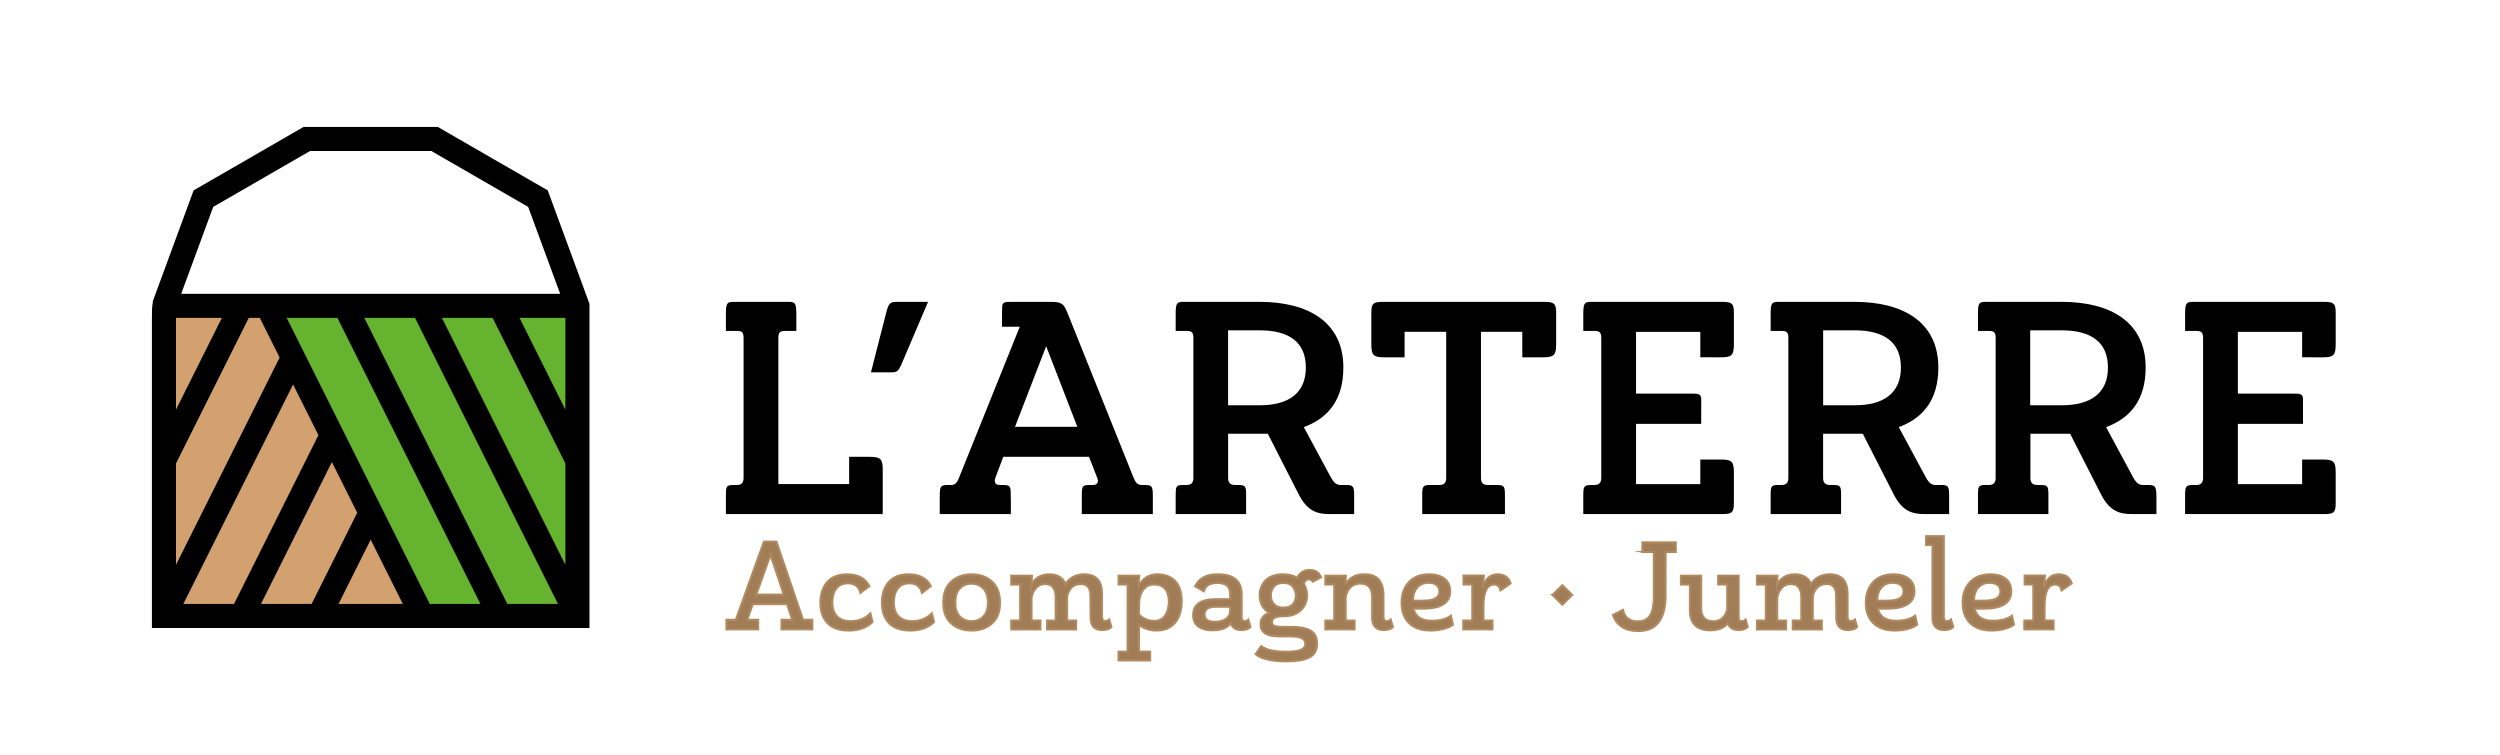
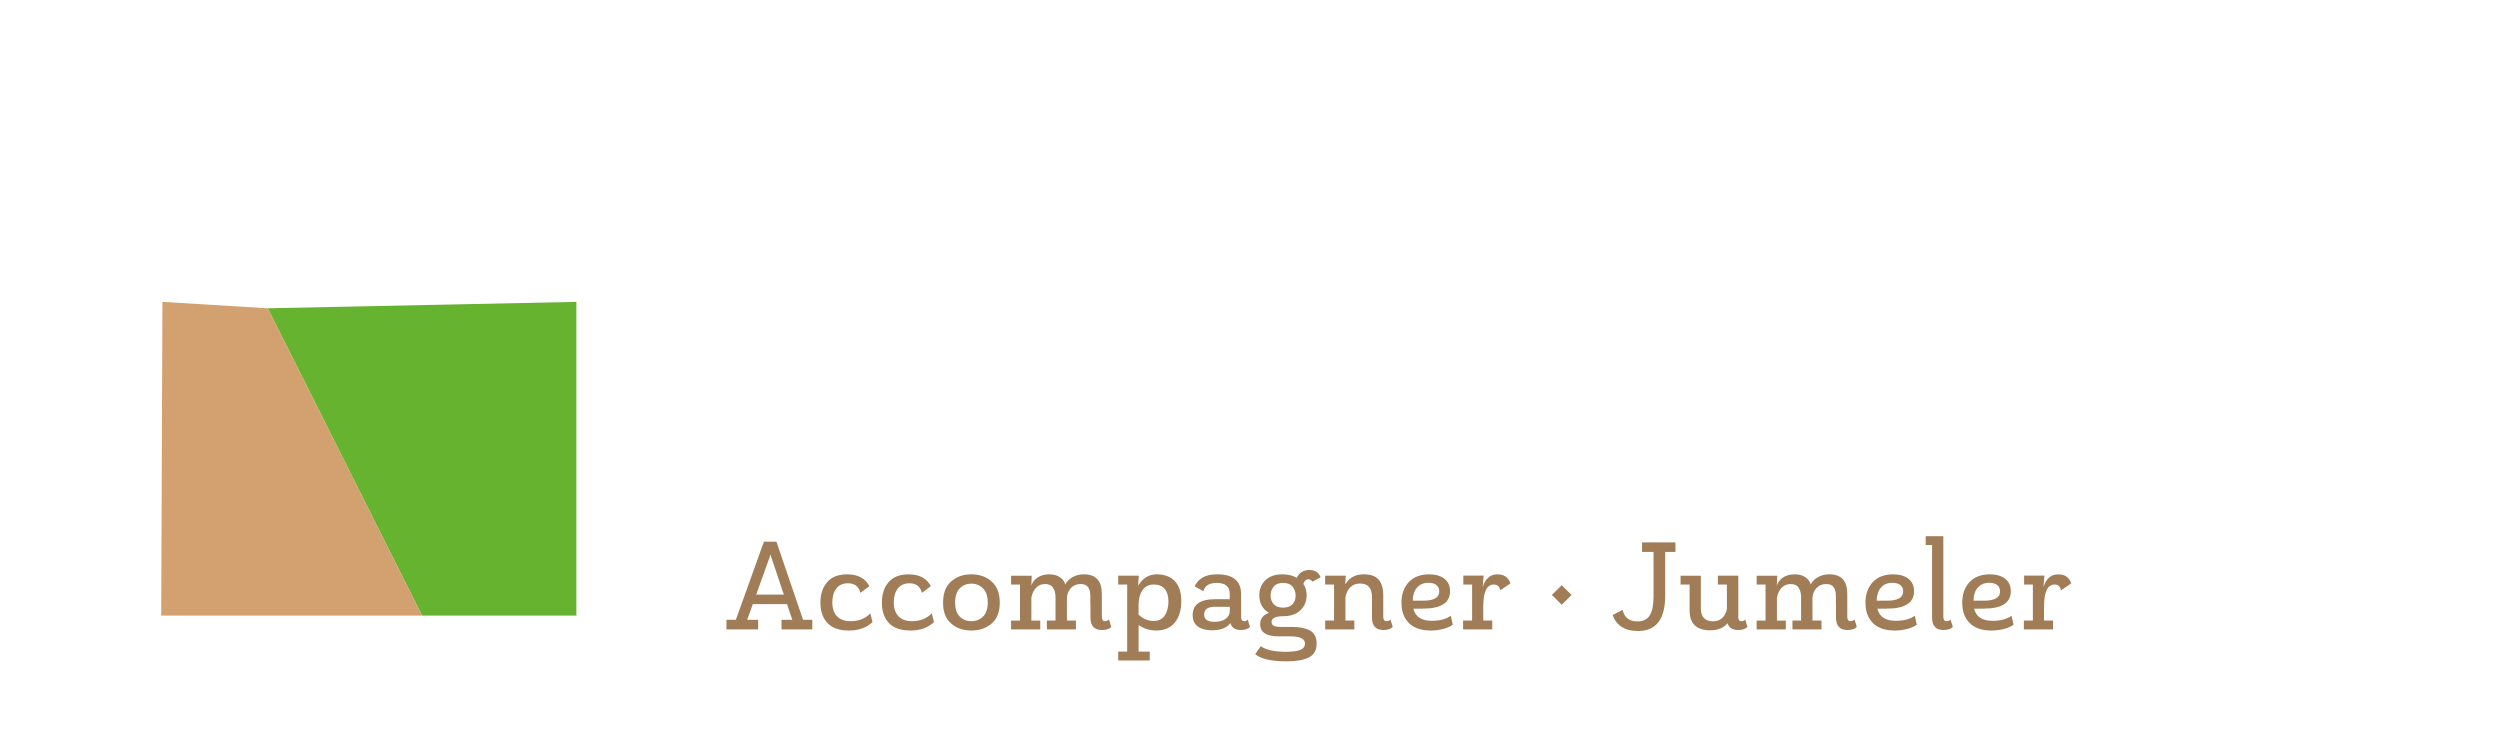
<svg xmlns="http://www.w3.org/2000/svg" xmlns:xlink="http://www.w3.org/1999/xlink" xml:space="preserve" height="90px" width="298px" version="1.1" y="0px" x="0px" viewBox="0.249 4.25 298 90" enable-background="new 0.249 4.25 298 90">
  <defs>
    <rect id="SVGID_1_" y=".25" x=".249" height="116.67" width="297.87" />
  </defs>
  <clipPath id="SVGID_2_">
    <use overflow="visible" xlink:href="#SVGID_1_" />
  </clipPath>
-   <path d="m136.74 62.061h-0.287c-0.571 0-0.785-0.143-1.107-0.929l-7.895-19.686c-0.394-0.93-0.644-1.214-1.858-1.214h-4.681c-0.893 0-1.213 0-1.213 0.678 0 0.02-0.018 2.287-0.018 2.287h2.125l-7.217 17.936c-0.286 0.75-0.535 0.929-1 0.929h-0.394c-0.857 0-0.929 0.179-0.929 1.429v2.037h8.477v-1.732h-0.01v-0.447c0-1.107-0.035-1.286-0.893-1.286h-0.393c-0.537 0-0.75-0.286-0.537-0.893l0.93-2.465h10.218l0.965 2.465c0.249 0.606 0 0.893-0.535 0.893h-0.394c-0.857 0-0.894 0.179-0.894 1.286v2.18h8.466v-2.037c0-1.253-0.07-1.431-0.93-1.431m-15.5-6.932l3.716-9.609 3.715 9.609h-7.44zm39.5 6.932h-0.679c-0.465 0-0.784-0.214-1.179-0.929l-3.215-5.966c2.894-1.072 4.715-3.252 4.715-7.11 0-5.395-4.18-7.824-9.968-7.824h-9.126c-0.786 0-0.895 0.179-0.895 1.536v1.93h1.286c0.607 0 0.786 0.144 0.822 0.713v16.899c-0.036 0.465-0.215 0.751-0.822 0.751h-0.392c-0.857 0-0.895 0.179-0.895 1.286v2.18h8.397v-2.18c0-1.107-0.037-1.286-0.931-1.286h-0.393c-0.643 0-0.821-0.356-0.821-0.857v-5.251h4.731l3.645 7.145c1.037 2.072 2.215 2.43 3.716 2.43h2.931v-2.18c0-1.109-0.11-1.287-0.93-1.287m-10.33-9.503h-3.768v-8.932h3.768c3.43 0 5.502 1.358 5.502 4.43 0 3.073-2.07 4.502-5.5 4.502m81.25 9.503h-0.679c-0.464 0-0.786-0.214-1.178-0.929l-3.217-5.966c2.895-1.072 4.716-3.252 4.716-7.11 0-5.395-4.179-7.824-9.968-7.824h-9.125c-0.787 0-0.895 0.179-0.895 1.536v1.93h1.286c0.607 0 0.786 0.144 0.823 0.713v16.899c-0.037 0.465-0.216 0.751-0.823 0.751h-0.392c-0.859 0-0.895 0.179-0.895 1.286v2.18h8.396v-2.18c0-1.107-0.035-1.286-0.928-1.286h-0.394c-0.643 0-0.821-0.356-0.821-0.857v-5.251h4.731l3.645 7.145c1.036 2.072 2.215 2.43 3.717 2.43h2.928v-2.18c0-1.109-0.1-1.287-0.93-1.287m-10.32-9.503h-3.767v-8.932h3.767c3.431 0 5.504 1.358 5.504 4.43 0 3.073-2.07 4.502-5.5 4.502m35.03 9.503h-0.679c-0.463 0-0.786-0.214-1.18-0.929l-3.215-5.966c2.894-1.072 4.717-3.252 4.717-7.11 0-5.395-4.181-7.824-9.968-7.824h-9.128c-0.786 0-0.893 0.179-0.893 1.536v1.93h1.286c0.607 0 0.786 0.144 0.821 0.713v16.899c-0.035 0.465-0.214 0.751-0.821 0.751h-0.394c-0.857 0-0.893 0.179-0.893 1.286v2.18h8.396v-2.18c0-1.107-0.035-1.286-0.929-1.286h-0.393c-0.645 0-0.822-0.356-0.822-0.857v-5.251h4.732l3.645 7.145c1.035 2.072 2.215 2.43 3.715 2.43h2.93v-2.18c-0.03-1.109-0.14-1.287-0.96-1.287m-10.32-9.503h-3.769v-8.932h3.769c3.429 0 5.501 1.358 5.501 4.43 0 3.073-2.07 4.502-5.5 4.502m-61.67-12.326h-19.279c-1.144 0-1.356 0.213-1.356 1.322v3.716c0 1.32 0.249 1.571 1.534 1.571h2.431v-3.037h4.959v17.364c0 0.536-0.143 0.893-0.821 0.893h-1.107c-0.858 0-0.93 0.179-0.93 1.286v2.18h9.861v-2.18c0-1.107-0.07-1.286-0.928-1.286h-1.107c-0.68 0-0.823-0.356-0.823-0.893v-17.364h4.926v3.037h2.464c1.323 0 1.572-0.25 1.572-1.571v-3.716c0.01-1.109-0.24-1.322-1.38-1.322m21.21 0h-15.665c-0.822 0-0.93 0.179-0.93 1.536v1.93h1.322c0.644 0 0.822 0.178 0.822 0.894v16.577c0 0.536-0.179 0.893-0.822 0.893h-0.393c-0.857 0-0.93 0.179-0.93 1.286v2.18h16.595c1.143 0 1.357-0.214 1.357-1.321v-3.645c0-1.286-0.25-1.537-1.536-1.537h-2.466v2.931h-7.662v-7.182h7.765s0.008-2.843 0.008-2.894c0-0.679-0.285-0.715-1.214-0.715h-6.559v-7.36h7.662v3.032l2.466 0.004c1.286 0 1.536-0.25 1.536-1.571v-3.716c0-1.109-0.22-1.322-1.36-1.322m71.56 6.609c1.286 0 1.535-0.25 1.535-1.571v-3.716c0-1.109-0.214-1.322-1.356-1.322h-15.665c-0.822 0-0.93 0.179-0.93 1.536v1.93h1.323c0.643 0 0.821 0.178 0.821 0.894v16.577c0 0.536-0.179 0.893-0.821 0.893h-0.394c-0.857 0-0.93 0.179-0.93 1.286v2.18h16.595c1.143 0 1.356-0.214 1.356-1.321v-3.645c0-1.286-0.249-1.537-1.535-1.537h-2.466v2.931h-7.662v-7.182h7.765v-2.74c0.004-0.052 0.008-0.103 0.008-0.153 0-0.679-0.286-0.715-1.214-0.715h-6.559v-7.36h7.662v3.032l2.47 0.003zm-173.23 11.862h-2.43v3.251h-8.439v-17.363c0-0.715 0.142-0.894 0.821-0.894h1.322v-1.93c0-1.357-0.108-1.536-0.929-1.536h-6.574c-0.785 0-0.893 0.179-0.893 1.536v1.93h1.286c0.679 0 0.822 0.178 0.822 0.894v16.577c0 0.535-0.144 0.893-0.822 0.893h-0.393c-0.856 0-0.893 0.179-0.893 1.286v2.18h18.694v-5.252c0.01-1.322-0.25-1.572-1.57-1.572m2.05-17.435l-1.476 5.768-0.406 1.592h2.525c0.537 0 0.75-0.179 1.036-0.786l2.611-6.126 0.632-1.484h-3.743c-0.63 0-0.95 0.107-1.17 1.036" clip-path="url(#SVGID_2_)" />
  <polygon fill="#65B32E" points="32.158 40.997 50.556 77.627 68.953 77.627 68.953 40.232" clip-path="url(#SVGID_2_)" />
  <polygon fill="#D3A170" points="32.158 40.997 50.556 77.627 19.466 77.627 19.608 40.232" clip-path="url(#SVGID_2_)" />
  <polygon fill="none" points="19.608 40.232 24.394 27.69 36.646 21.185 51.982 21.185 64.139 28.157 68.953 40.232" clip-path="url(#SVGID_2_)" />
-   <path d="m65.537 26.941l-13.104-7.561h-16l-13.104 7.561-4.886 13.27 0.04 0.014c-0.128 0.503-0.128 1.2-0.128 2.071v36.812h52.158v-38.656l-4.976-13.511zm-38.843 15.202l-5.469 10.939v-10.939h5.469zm-5.469 17.358l8.678-17.358h1.315l2.362 4.726-12.355 24.714v-12.082zm13.96-9.424l3.021 6.041-10.06 20.12h-6.04l13.079-26.161zm4.624 9.249l3.021 6.042-5.435 10.87h-6.04l8.454-16.912zm4.625 9.25l3.833 7.662h-7.663l3.83-7.662zm-10.009-26.433h6.044l17.045 34.096h-6.04l-17.049-34.096zm9.253 0h6.042l17.043 34.096h-6.04l-17.045-34.096zm9.25 0h6.04l8.675 17.354v12.083l-14.715-29.437zm14.715 10.936l-5.467-10.937h5.467v10.937zm-41.979-24.17l11.539-6.658h14.462l11.539 6.658 3.817 10.363h-45.174l3.817-10.363z" clip-path="url(#SVGID_2_)" />
  <path d="m18.702 75.513h2.821v1.441h1.491v-2.973h-7.235v1.531h1.128v7.448h-1.128v1.531h4.052v-1.531h-1.129v-2.673h3.053v-1.531h-3.053v-3.243zm10.534 7.658c-0.193 0-0.289-0.13-0.289-0.391v-2.372c0-1.712-0.994-2.567-2.981-2.567-0.733 0-1.319 0.117-1.758 0.353s-0.784 0.613-1.035 1.133l1.346 0.797c0.087-0.61 0.545-0.916 1.375-0.916 0.858 0 1.288 0.37 1.288 1.11v0.406h-1.433c-1.843 0-2.764 0.655-2.764 1.967 0 0.681 0.212 1.171 0.637 1.472 0.424 0.3 0.969 0.45 1.635 0.45 0.993 0 1.683-0.271 2.069-0.812 0.222 0.521 0.68 0.781 1.375 0.781 0.511 0 0.902-0.12 1.172-0.36l-0.29-1.187c-0.105 0.091-0.221 0.136-0.347 0.136m-2.054-0.977c0 0.32-0.128 0.576-0.384 0.767-0.256 0.189-0.625 0.285-1.107 0.285-0.637 0-0.955-0.211-0.955-0.631 0-0.45 0.328-0.676 0.984-0.676h1.462v0.255zm7.264 0.962c-0.627 0-1.107-0.173-1.44-0.519-0.333-0.345-0.499-0.828-0.499-1.449 0-0.58 0.13-1.046 0.39-1.396 0.261-0.351 0.642-0.526 1.144-0.526 0.675 0 1.071 0.382 1.186 1.143l1.375-1.126c-0.531-0.962-1.437-1.441-2.72-1.441-1.062 0-1.865 0.307-2.41 0.923-0.545 0.615-0.817 1.444-0.817 2.485 0 1.03 0.284 1.852 0.853 2.462 0.57 0.611 1.452 0.916 2.649 0.916 1.186 0 2.122-0.325 2.807-0.976l-0.26-1.428c-0.589 0.622-1.342 0.932-2.258 0.932m6.092 0.015c-0.203 0-0.304-0.141-0.304-0.421v-4.745h-2.445v1.412h0.694v3.424c0 1.161 0.521 1.741 1.563 1.741 0.559 0 0.97-0.115 1.23-0.346l-0.289-1.231c-0.155 0.11-0.304 0.166-0.449 0.166m-1.159-6.531c0.328 0 0.594-0.113 0.796-0.339 0.203-0.225 0.304-0.493 0.304-0.803 0-0.3-0.099-0.558-0.296-0.774-0.198-0.214-0.461-0.322-0.789-0.322s-0.599 0.108-0.811 0.322c-0.212 0.217-0.318 0.479-0.318 0.789 0 0.301 0.104 0.563 0.311 0.788 0.209 0.225 0.476 0.339 0.803 0.339m5.267 6.531c-0.202 0-0.303-0.141-0.303-0.421v-9.52h-2.446v1.412h0.695v8.198c0 1.161 0.521 1.741 1.563 1.741 0.559 0 0.969-0.115 1.23-0.346l-0.29-1.231c-0.154 0.111-0.303 0.167-0.449 0.167m3.17-6.531c0.327 0 0.593-0.113 0.796-0.339 0.202-0.225 0.303-0.493 0.303-0.803 0-0.3-0.099-0.558-0.296-0.774-0.198-0.214-0.461-0.322-0.788-0.322-0.329 0-0.599 0.108-0.811 0.322-0.212 0.217-0.318 0.479-0.318 0.789 0 0.301 0.103 0.563 0.311 0.788s0.476 0.339 0.803 0.339m1.159 6.531c-0.203 0-0.305-0.141-0.305-0.421v-4.745h-2.445v1.412h0.694v3.424c0 1.161 0.521 1.741 1.563 1.741 0.559 0 0.97-0.115 1.23-0.346l-0.289-1.231c-0.154 0.11-0.304 0.166-0.448 0.166m4.904-0.136c-0.29 0-0.495-0.09-0.615-0.27-0.121-0.181-0.181-0.501-0.181-0.961v-2.388h1.606v-1.412h-1.606v-1.891h-1.375l-0.376 1.891h-1.027v1.412h1.027v2.823c0 0.82 0.157 1.413 0.47 1.779 0.314 0.365 0.813 0.548 1.498 0.548 0.83 0 1.404-0.12 1.722-0.36l-0.289-1.352c-0.26 0.122-0.545 0.181-0.854 0.181m5.717 0.046c-1.023 0-1.66-0.331-1.91-0.991h0.665c1.168 0 2.028-0.165 2.584-0.496 0.554-0.33 0.832-0.88 0.832-1.651 0-0.681-0.23-1.201-0.688-1.562s-1.078-0.54-1.86-0.54c-1.08 0-1.917 0.32-2.51 0.96-0.594 0.641-0.89 1.472-0.89 2.493 0 1.031 0.306 1.845 0.919 2.439 0.612 0.596 1.497 0.894 2.655 0.894 1.196 0 2.079-0.22 2.648-0.66l-0.246-1.472c-0.579 0.391-1.313 0.586-2.199 0.586m-1.577-3.461c0.26-0.285 0.622-0.429 1.085-0.429 0.656 0 0.984 0.266 0.984 0.796 0 0.301-0.126 0.518-0.377 0.653s-0.685 0.202-1.302 0.202h-0.854c0.048-0.529 0.203-0.937 0.464-1.222m9.391-1.779c-0.454 0-0.823 0.143-1.107 0.428-0.285 0.285-0.48 0.663-0.586 1.134h-0.029l0.144-1.412h-2.764v1.427h0.97v3.664h-0.984v1.411h3.719v-1.411h-0.998v-1.052c0-1.691 0.351-2.537 1.056-2.537 0.405 0 0.617 0.235 0.637 0.706l1.577-1.156c-0.241-0.802-0.787-1.202-1.635-1.202m7.568 5.33c-0.203 0-0.304-0.141-0.304-0.421v-9.52h-2.446v1.412h0.695v8.198c0 1.161 0.521 1.741 1.563 1.741 0.559 0 0.97-0.115 1.23-0.346l-0.29-1.231c-0.155 0.111-0.303 0.167-0.448 0.167m2.937-10.226c-0.386 0-0.689 0.107-0.911 0.323-0.222 0.215-0.333 0.508-0.333 0.878 0 0.28 0.065 0.528 0.195 0.743 0.131 0.216 0.321 0.323 0.572 0.323 0.067 0 0.132-0.015 0.195-0.045s0.109-0.046 0.138-0.046c0.086 0 0.13 0.081 0.13 0.241 0 0.24-0.118 0.521-0.355 0.841-0.236 0.32-0.494 0.575-0.774 0.766l0.492 0.69c1.215-0.781 1.824-1.877 1.824-3.288-0.001-0.95-0.391-1.426-1.173-1.426m8.088 10.226c-0.193 0-0.289-0.13-0.289-0.391v-2.372c0-1.712-0.994-2.567-2.981-2.567-0.734 0-1.319 0.117-1.758 0.353s-0.784 0.613-1.035 1.133l1.346 0.797c0.087-0.61 0.545-0.916 1.375-0.916 0.858 0 1.288 0.37 1.288 1.11v0.406h-1.433c-1.843 0-2.764 0.655-2.764 1.967 0 0.681 0.212 1.171 0.637 1.472 0.424 0.3 0.969 0.45 1.635 0.45 0.994 0 1.683-0.271 2.069-0.812 0.222 0.521 0.68 0.781 1.375 0.781 0.511 0 0.902-0.12 1.172-0.36l-0.289-1.187c-0.105 0.091-0.223 0.136-0.348 0.136m-2.053-0.977c0 0.32-0.128 0.576-0.384 0.767-0.255 0.189-0.625 0.285-1.107 0.285-0.637 0-0.955-0.211-0.955-0.631 0-0.45 0.328-0.676 0.984-0.676h1.462v0.255zm7.264 0.962c-0.628 0-1.107-0.173-1.44-0.519-0.333-0.345-0.499-0.828-0.499-1.449 0-0.58 0.13-1.046 0.39-1.396 0.261-0.351 0.642-0.526 1.144-0.526 0.675 0 1.07 0.382 1.186 1.143l1.375-1.126c-0.531-0.962-1.437-1.441-2.721-1.441-1.061 0-1.864 0.307-2.409 0.923-0.545 0.615-0.818 1.444-0.818 2.485 0 1.03 0.285 1.852 0.854 2.462 0.569 0.611 1.452 0.916 2.648 0.916 1.187 0 2.123-0.325 2.808-0.976l-0.261-1.428c-0.588 0.622-1.342 0.932-2.257 0.932m7.134 0c-0.627 0-1.107-0.173-1.44-0.519-0.333-0.345-0.499-0.828-0.499-1.449 0-0.58 0.13-1.046 0.391-1.396 0.26-0.351 0.641-0.526 1.143-0.526 0.675 0 1.071 0.382 1.186 1.143l1.375-1.126c-0.53-0.962-1.438-1.441-2.72-1.441-1.062 0-1.865 0.307-2.41 0.923-0.545 0.615-0.817 1.444-0.817 2.485 0 1.03 0.284 1.852 0.853 2.462 0.569 0.611 1.452 0.916 2.649 0.916 1.186 0 2.122-0.325 2.807-0.976l-0.261-1.428c-0.58 0.622-1.336 0.932-2.252 0.932m7.102-0.075c-1.023 0-1.66-0.331-1.91-0.991h0.665c1.168 0 2.029-0.165 2.583-0.496 0.555-0.33 0.833-0.88 0.833-1.651 0-0.681-0.23-1.201-0.688-1.562s-1.078-0.54-1.859-0.54c-1.08 0-1.918 0.32-2.511 0.96-0.593 0.641-0.89 1.472-0.89 2.493 0 1.031 0.306 1.845 0.919 2.439 0.612 0.596 1.498 0.894 2.655 0.894 1.197 0 2.08-0.22 2.648-0.66l-0.246-1.472c-0.57 0.391-1.3 0.586-2.19 0.586m-1.57-3.461c0.261-0.285 0.623-0.429 1.086-0.429 0.656 0 0.984 0.266 0.984 0.796 0 0.301-0.126 0.518-0.376 0.653-0.251 0.135-0.685 0.202-1.302 0.202h-0.854c0.04-0.529 0.2-0.937 0.46-1.222m2.35-2.831l-1.563-2.312h-1.75l1.982 2.312h1.33zm6.91 3.935c-0.353-0.11-0.707-0.193-1.063-0.248-0.357-0.056-0.662-0.133-0.913-0.233-0.25-0.1-0.376-0.249-0.376-0.45 0-0.37 0.343-0.556 1.028-0.556 0.878 0 1.355 0.246 1.432 0.736l1.158-1.066c-0.502-0.711-1.374-1.065-2.619-1.065-1.814 0-2.721 0.675-2.721 2.026 0 0.49 0.126 0.889 0.377 1.194s0.552 0.513 0.904 0.621c0.352 0.111 0.707 0.199 1.064 0.265 0.356 0.065 0.66 0.147 0.912 0.247 0.25 0.101 0.376 0.246 0.376 0.436 0 0.391-0.42 0.586-1.259 0.586-0.743 0-1.534-0.15-2.374-0.45l-0.274 1.336c0.752 0.34 1.683 0.511 2.792 0.511 1.891 0 2.837-0.686 2.837-2.057 0-0.501-0.126-0.904-0.377-1.209-0.25-0.307-0.55-0.514-0.91-0.624m11.82 2.447c-0.193 0-0.289-0.13-0.289-0.391v-2.372c0-1.712-0.994-2.567-2.981-2.567-0.733 0-1.319 0.117-1.758 0.353-0.44 0.235-0.785 0.613-1.035 1.133l1.346 0.797c0.086-0.61 0.545-0.916 1.374-0.916 0.859 0 1.288 0.37 1.288 1.11v0.406h-1.432c-1.843 0-2.765 0.655-2.765 1.967 0 0.681 0.213 1.171 0.637 1.472 0.425 0.3 0.97 0.45 1.635 0.45 0.994 0 1.684-0.271 2.07-0.812 0.222 0.521 0.68 0.781 1.375 0.781 0.511 0 0.902-0.12 1.172-0.36l-0.289-1.187c-0.12 0.091-0.24 0.136-0.36 0.136m-2.06-0.977c0 0.32-0.128 0.576-0.383 0.767-0.256 0.189-0.625 0.285-1.107 0.285-0.637 0-0.956-0.211-0.956-0.631 0-0.45 0.329-0.676 0.985-0.676h1.461v0.255zm10.58 0.977c-0.193 0-0.29-0.13-0.29-0.391v-4.775h-2.749v1.412h0.998v2.117l0.016 0.015-0.016 0.421c-0.067 0.381-0.22 0.673-0.455 0.878-0.237 0.205-0.529 0.309-0.876 0.309-0.811 0-1.216-0.461-1.216-1.382v-3.77h-2.764v1.412h0.999v2.688c0 1.661 0.82 2.493 2.459 2.493 0.956 0 1.636-0.246 2.041-0.736 0.242 0.48 0.694 0.721 1.36 0.721 0.55 0 0.945-0.12 1.187-0.36l-0.275-1.217c-0.13 0.109-0.27 0.165-0.42 0.165m16.14 0c-0.201 0-0.304-0.141-0.304-0.421v-2.402c0-1.671-0.731-2.507-2.199-2.507-0.463 0-0.888 0.097-1.273 0.292s-0.671 0.453-0.854 0.773c-0.126-0.33-0.355-0.591-0.688-0.78-0.333-0.19-0.741-0.285-1.223-0.285-1.071 0-1.761 0.43-2.069 1.291l0.073-1.127h-2.794v1.412h0.984v3.664h-0.984v1.411h3.719v-1.411h-0.984v-2.088c0.049-0.48 0.198-0.865 0.449-1.156 0.25-0.29 0.573-0.435 0.97-0.435 0.675 0 1.013 0.465 1.013 1.396v2.282h-0.94v1.411h3.719v-1.411h-1.013v-2.072c0-0.452 0.12-0.831 0.362-1.142 0.24-0.311 0.587-0.465 1.042-0.465 0.616 0 0.925 0.455 0.925 1.366v2.072c0 1.161 0.526 1.741 1.577 1.741 0.56 0 0.965-0.115 1.216-0.346l-0.274-1.231c-0.18 0.112-0.33 0.168-0.47 0.168m7.45-4.452c-0.646-0.586-1.481-0.878-2.504-0.878s-1.854 0.292-2.496 0.878-0.962 1.438-0.962 2.56c0 1.111 0.322 1.947 0.969 2.508s1.477 0.841 2.489 0.841c1.022 0 1.857-0.28 2.504-0.841s0.97-1.396 0.97-2.508c0-1.122-0.32-1.974-0.97-2.56m-1.32 3.927c-0.296 0.32-0.688 0.48-1.181 0.48s-0.883-0.158-1.172-0.474c-0.29-0.315-0.435-0.773-0.435-1.374 0-0.62 0.145-1.098 0.435-1.434 0.289-0.335 0.68-0.503 1.172-0.503s0.885 0.165 1.181 0.495c0.294 0.331 0.44 0.807 0.44 1.427 0 0.601-0.15 1.062-0.44 1.383m10.78 0.525c-0.193 0-0.29-0.141-0.29-0.421v-2.252c0-0.891-0.186-1.557-0.558-1.997-0.371-0.44-0.957-0.66-1.758-0.66-0.512 0-0.942 0.092-1.295 0.277s-0.591 0.408-0.716 0.668h-0.059l0.044-0.781h-2.778v1.412h0.984v3.664h-0.984v1.411h3.719v-1.411h-0.984v-2.403c0.184-0.9 0.661-1.352 1.433-1.352 0.791 0 1.187 0.486 1.187 1.457v2.058c0 1.161 0.526 1.741 1.577 1.741 0.551 0 0.955-0.115 1.216-0.346l-0.289-1.231c-0.14 0.11-0.29 0.166-0.44 0.166m8.35-9.941h-2.865v1.412h1.014v3.813c-0.491-0.41-1.134-0.615-1.925-0.615-0.965 0-1.717 0.313-2.258 0.938-0.54 0.626-0.81 1.47-0.81 2.529 0 1.112 0.279 1.943 0.839 2.493 0.56 0.551 1.283 0.826 2.171 0.826 0.878 0 1.567-0.355 2.069-1.065v0.931h2.777v-1.411h-1.013v-9.851zm-1.86 8.003c0 0.581-0.135 1.039-0.405 1.374-0.271 0.336-0.642 0.503-1.113 0.503-0.464 0-0.828-0.162-1.094-0.487s-0.397-0.774-0.397-1.345c0-0.56 0.135-1.016 0.405-1.366s0.675-0.525 1.215-0.525c0.53 0 0.995 0.165 1.39 0.496v1.35zm7.56 1.848c-1.023 0-1.66-0.331-1.91-0.991h0.665c1.168 0 2.028-0.165 2.583-0.496 0.555-0.33 0.833-0.88 0.833-1.651 0-0.681-0.229-1.201-0.688-1.562-0.459-0.36-1.078-0.54-1.86-0.54-1.08 0-1.917 0.32-2.51 0.96-0.594 0.641-0.891 1.472-0.891 2.493 0 1.031 0.307 1.845 0.919 2.439 0.612 0.596 1.498 0.894 2.655 0.894 1.196 0 2.079-0.22 2.648-0.66l-0.246-1.472c-0.58 0.391-1.31 0.586-2.2 0.586m-1.57-3.461c0.26-0.285 0.622-0.429 1.085-0.429 0.656 0 0.983 0.266 0.983 0.796 0 0.301-0.125 0.518-0.376 0.653s-0.685 0.202-1.302 0.202h-0.854c0.04-0.529 0.2-0.937 0.46-1.222m14.45 3.551c-0.192 0-0.289-0.13-0.289-0.391v-2.372c0-1.712-0.994-2.567-2.981-2.567-0.732 0-1.318 0.117-1.758 0.353s-0.784 0.613-1.034 1.133l1.345 0.797c0.088-0.61 0.546-0.916 1.375-0.916 0.859 0 1.288 0.37 1.288 1.11v0.406h-1.433c-1.843 0-2.764 0.655-2.764 1.967 0 0.681 0.212 1.171 0.637 1.472 0.425 0.3 0.97 0.45 1.635 0.45 0.994 0 1.684-0.271 2.07-0.812 0.221 0.521 0.68 0.781 1.374 0.781 0.511 0 0.902-0.12 1.172-0.36l-0.289-1.187c-0.12 0.091-0.23 0.136-0.36 0.136m-2.05-0.977c0 0.32-0.128 0.576-0.384 0.767-0.255 0.189-0.624 0.285-1.106 0.285-0.637 0-0.955-0.211-0.955-0.631 0-0.45 0.328-0.676 0.983-0.676h1.462v0.255zm9.48-3.618c0.068 0 0.125 0.01 0.174 0.029 0.048 0.021 0.096 0.061 0.146 0.121l0.071 0.074 1.245-0.675c-0.231-0.69-0.725-1.036-1.477-1.036-0.791 0-1.346 0.355-1.664 1.066-0.463-0.211-0.994-0.315-1.591-0.315-0.928 0-1.639 0.237-2.136 0.713s-0.745 1.087-0.745 1.84c0 0.95 0.366 1.661 1.1 2.132-0.598 0.279-0.896 0.756-0.896 1.426 0 1.021 0.737 1.532 2.214 1.532h1.187c0.579 0 1.001 0.047 1.267 0.143 0.265 0.095 0.397 0.257 0.397 0.487 0 0.261-0.152 0.443-0.456 0.549-0.304 0.104-0.808 0.157-1.512 0.157-0.82 0-1.436-0.048-1.845-0.143-0.41-0.096-0.766-0.248-1.064-0.458l-0.839 1.307c0.694 0.55 1.973 0.825 3.835 0.825 0.568 0 1.056-0.03 1.461-0.09 0.406-0.061 0.786-0.165 1.144-0.315 0.356-0.15 0.627-0.378 0.811-0.684 0.183-0.305 0.274-0.683 0.274-1.133 0-0.361-0.058-0.671-0.173-0.931-0.116-0.261-0.264-0.469-0.44-0.624-0.18-0.154-0.409-0.28-0.688-0.375-0.28-0.095-0.56-0.158-0.84-0.188-0.279-0.03-0.597-0.045-0.955-0.045h-1.114c-0.328 0-0.56-0.032-0.693-0.098-0.136-0.065-0.203-0.183-0.203-0.354 0-0.34 0.322-0.511 0.969-0.511 0.916 0 1.631-0.242 2.142-0.728 0.512-0.485 0.781-1.073 0.811-1.765 0.03-0.53-0.102-1.021-0.391-1.471 0.09-0.307 0.24-0.462 0.48-0.462m-2.14 2.725c-0.207 0.226-0.514 0.339-0.919 0.339s-0.707-0.115-0.904-0.346-0.296-0.516-0.296-0.856c0-0.34 0.099-0.631 0.296-0.87 0.197-0.241 0.504-0.36 0.919-0.36 0.435 0 0.745 0.123 0.934 0.367 0.188 0.246 0.282 0.533 0.282 0.863 0 0.35-0.1 0.638-0.31 0.863m8.31-3.46c-0.454 0-0.823 0.143-1.107 0.428-0.285 0.285-0.48 0.663-0.585 1.134h-0.03l0.145-1.412h-2.764v1.427h0.97v3.664h-0.984v1.411h3.719v-1.411h-0.998v-1.052c0-1.691 0.352-2.537 1.056-2.537 0.406 0 0.618 0.235 0.638 0.706l1.577-1.156c-0.25-0.802-0.8-1.202-1.65-1.202m3.74-1.201c0.328 0 0.594-0.113 0.796-0.339 0.203-0.225 0.305-0.493 0.305-0.803 0-0.3-0.1-0.558-0.297-0.774-0.198-0.214-0.461-0.322-0.789-0.322s-0.598 0.108-0.811 0.322c-0.212 0.217-0.318 0.479-0.318 0.789 0 0.301 0.104 0.563 0.313 0.788 0.21 0.225 0.48 0.339 0.81 0.339m1.16 6.531c-0.203 0-0.304-0.141-0.304-0.421v-4.745h-2.445v1.412h0.693v3.424c0 1.161 0.521 1.741 1.563 1.741 0.56 0 0.97-0.115 1.229-0.346l-0.289-1.231c-0.16 0.11-0.31 0.166-0.45 0.166m5.36-0.015c-0.627 0-1.106-0.173-1.439-0.519-0.333-0.345-0.499-0.828-0.499-1.449 0-0.58 0.13-1.046 0.391-1.396 0.26-0.351 0.642-0.526 1.143-0.526 0.676 0 1.071 0.382 1.188 1.143l1.374-1.126c-0.53-0.962-1.438-1.441-2.721-1.441-1.062 0-1.864 0.307-2.409 0.923-0.545 0.615-0.817 1.444-0.817 2.485 0 1.03 0.284 1.852 0.854 2.462 0.57 0.611 1.452 0.916 2.648 0.916 1.187 0 2.122-0.325 2.808-0.976l-0.261-1.428c-0.58 0.622-1.33 0.932-2.25 0.932m9.29-4.437c-0.646-0.586-1.48-0.878-2.503-0.878s-1.854 0.292-2.496 0.878c-0.643 0.586-0.963 1.438-0.963 2.56 0 1.111 0.323 1.947 0.971 2.508 0.646 0.561 1.475 0.841 2.488 0.841 1.022 0 1.856-0.28 2.503-0.841s0.97-1.396 0.97-2.508c0-1.122-0.32-1.974-0.97-2.56m-1.32 3.927c-0.294 0.32-0.688 0.48-1.18 0.48s-0.883-0.158-1.172-0.474c-0.29-0.315-0.435-0.773-0.435-1.374 0-0.62 0.145-1.098 0.435-1.434 0.289-0.335 0.68-0.503 1.172-0.503s0.886 0.165 1.18 0.495c0.293 0.331 0.44 0.807 0.44 1.427 0 0.601-0.15 1.062-0.44 1.383m5.88 0.525c-0.203 0-0.304-0.141-0.304-0.421v-9.52h-2.446v1.412h0.695v8.198c0 1.161 0.521 1.741 1.563 1.741 0.56 0 0.97-0.115 1.23-0.346l-0.289-1.231c-0.15 0.111-0.3 0.167-0.45 0.167m7.54-0.676c-0.579 0.391-1.312 0.586-2.199 0.586-1.023 0-1.66-0.331-1.91-0.991h0.665c1.167 0 2.028-0.165 2.583-0.496 0.555-0.33 0.832-0.88 0.832-1.651 0-0.681-0.228-1.201-0.687-1.562-0.458-0.36-1.078-0.54-1.859-0.54-1.081 0-1.918 0.32-2.512 0.96-0.593 0.641-0.89 1.472-0.89 2.493 0 1.031 0.307 1.845 0.919 2.439 0.612 0.596 1.498 0.894 2.655 0.894 1.196 0 2.079-0.22 2.648-0.66l-0.24-1.472zm-3.77-2.875c0.26-0.285 0.622-0.429 1.085-0.429 0.655 0 0.984 0.266 0.984 0.796 0 0.301-0.126 0.518-0.377 0.653s-0.686 0.202-1.302 0.202h-0.854c0.05-0.529 0.21-0.937 0.47-1.222" fill="#65B32E" display="none" clip-path="url(#SVGID_2_)" />
  <path fill="#A07C57" d="m92.796 68.814h-1.483l-3.351 9.318h-1.119v1.141h3.78v-1.141h-1.313l0.67-1.866h4.084l0.627 1.866h-1.283v1.141h3.668v-1.141h-1.104l-3.176-9.318zm-2.407 6.311l1.364-3.806c0.175-0.455 0.288-0.786 0.34-0.994 0.092 0.343 0.196 0.671 0.31 0.984l1.279 3.815h-3.293zm11.251 3.171c-0.706 0-1.246-0.194-1.619-0.584-0.373-0.391-0.559-0.941-0.559-1.652 0-0.691 0.159-1.245 0.477-1.66 0.317-0.414 0.785-0.622 1.401-0.622 0.786 0 1.278 0.381 1.477 1.142l1.061-0.801c-0.488-0.938-1.374-1.407-2.657-1.407-1.044 0-1.834 0.309-2.372 0.927-0.537 0.617-0.805 1.438-0.805 2.467 0 1.007 0.277 1.809 0.835 2.407 0.557 0.597 1.412 0.896 2.566 0.896 1.165 0 2.099-0.336 2.806-1.007l-0.254-1.038c-0.6 0.621-1.38 0.932-2.36 0.932m7.33 0c-0.706 0-1.245-0.194-1.618-0.584-0.374-0.391-0.56-0.941-0.56-1.652 0-0.691 0.159-1.245 0.478-1.66 0.317-0.414 0.785-0.622 1.402-0.622 0.785 0 1.278 0.381 1.477 1.142l1.058-0.801c-0.487-0.938-1.372-1.407-2.655-1.407-1.044 0-1.835 0.309-2.372 0.927-0.538 0.617-0.806 1.438-0.806 2.467 0 1.007 0.279 1.809 0.835 2.407 0.558 0.597 1.413 0.896 2.566 0.896 1.165 0 2.099-0.336 2.805-1.007l-0.253-1.038c-0.62 0.621-1.41 0.932-2.38 0.932m7.09-5.585c-0.976 0-1.782 0.287-2.418 0.859-0.637 0.573-0.954 1.413-0.954 2.519 0 1.097 0.321 1.924 0.961 2.481 0.642 0.559 1.445 0.838 2.411 0.838 0.974 0 1.782-0.279 2.424-0.838 0.642-0.558 0.962-1.385 0.962-2.481 0-1.105-0.32-1.945-0.962-2.519-0.64-0.572-1.45-0.859-2.42-0.859m1.4 5.022c-0.369 0.376-0.836 0.563-1.402 0.563-0.567 0-1.033-0.187-1.396-0.563-0.364-0.375-0.544-0.923-0.544-1.645 0-0.741 0.178-1.304 0.538-1.689 0.357-0.385 0.825-0.577 1.403-0.577 0.566 0 1.033 0.192 1.402 0.577 0.367 0.386 0.551 0.948 0.551 1.689 0 0.723-0.18 1.27-0.55 1.645m14.52 0.563c-0.248 0-0.373-0.182-0.373-0.548v-2.71c0-1.552-0.711-2.327-2.133-2.327-0.527 0-0.987 0.116-1.381 0.349-0.393 0.231-0.673 0.517-0.842 0.852-0.109-0.366-0.331-0.656-0.664-0.874-0.334-0.218-0.749-0.326-1.247-0.326-0.546 0-1.006 0.124-1.379 0.37-0.374 0.248-0.625 0.573-0.754 0.978l0.044-1.185h-2.46v1.052h1.06v4.296h-1.06v1.052h3.477v-1.052h-1.061v-2.725c0.091-0.495 0.277-0.89 0.56-1.187 0.284-0.296 0.645-0.444 1.083-0.444s0.752 0.148 0.946 0.444c0.195 0.297 0.292 0.673 0.292 1.127v2.784h-1.03v1.052h3.461v-1.052h-1.073v-2.636c0-0.455 0.149-0.854 0.446-1.201 0.299-0.345 0.707-0.519 1.225-0.519 0.745 0 1.118 0.479 1.118 1.438v1.006h0.016v1.556c0 0.988 0.457 1.482 1.372 1.482 0.508 0 0.875-0.118 1.104-0.356l-0.254-0.889c-0.18 0.129-0.35 0.193-0.52 0.193m6.2-5.585c-0.946 0-1.683 0.455-2.209 1.363 0-0.217 0.005-0.39 0.016-0.519l0.058-0.682h-2.46v1.052h1.073v8h-1.073v1.052h3.759v-1.052h-1.328v-3.185c0.607 0.444 1.309 0.667 2.104 0.667 0.964 0 1.703-0.316 2.215-0.949 0.513-0.631 0.769-1.481 0.769-2.548 0-1.047-0.256-1.842-0.769-2.386-0.52-0.542-1.23-0.813-2.16-0.813m0.96 4.912c-0.293 0.43-0.733 0.644-1.321 0.644-0.676 0-1.276-0.252-1.805-0.756v-1.051c0-0.771 0.154-1.386 0.464-1.845 0.308-0.459 0.76-0.689 1.356-0.689 0.578 0 1.013 0.178 1.306 0.534 0.293 0.354 0.44 0.854 0.44 1.496-0.01 0.682-0.15 1.236-0.45 1.667m9.47 0.673c-0.237 0-0.357-0.163-0.357-0.488v-2.712c0-1.589-0.945-2.385-2.835-2.385-0.706 0-1.273 0.116-1.7 0.349-0.428 0.231-0.767 0.591-1.015 1.073l1.044 0.593c0.18-0.661 0.717-0.992 1.611-0.992 1.023 0 1.536 0.435 1.536 1.305v0.637h-1.745c-1.78 0-2.671 0.631-2.671 1.896 0 0.613 0.207 1.066 0.62 1.362 0.411 0.298 0.967 0.446 1.663 0.446 1.064 0 1.801-0.287 2.209-0.86 0.158 0.554 0.581 0.83 1.269 0.83 0.466 0 0.824-0.124 1.073-0.37l-0.269-0.86c-0.11 0.117-0.25 0.176-0.42 0.176m-1.72-1.17c-0.02 0.376-0.191 0.677-0.515 0.903-0.323 0.229-0.763 0.341-1.319 0.341-0.816 0-1.224-0.29-1.224-0.874 0-0.611 0.433-0.918 1.299-0.918h1.759v0.548zm9.37-3.822c0.039 0 0.075 0.002 0.111 0.007 0.036 0.006 0.064 0.015 0.089 0.03s0.049 0.026 0.066 0.037c0.021 0.01 0.044 0.024 0.067 0.044 0.025 0.02 0.044 0.038 0.054 0.053 0.009 0.014 0.024 0.034 0.043 0.06 0.021 0.023 0.036 0.042 0.046 0.051l0.985-0.519c-0.229-0.583-0.678-0.874-1.343-0.874-0.697 0-1.2 0.312-1.508 0.934-0.478-0.277-1.038-0.415-1.686-0.415-0.895 0-1.582 0.237-2.06 0.711-0.478 0.475-0.716 1.072-0.716 1.792 0 0.939 0.383 1.636 1.149 2.09-0.695 0.237-1.045 0.691-1.045 1.362 0 0.959 0.737 1.438 2.208 1.438h1.358c1.184 0 1.774 0.281 1.774 0.844 0 0.355-0.178 0.609-0.536 0.764-0.359 0.152-0.936 0.229-1.729 0.229-1.413 0-2.413-0.222-3-0.666l-0.672 0.948c0.687 0.572 1.934 0.859 3.744 0.859 1.154 0 2.04-0.155 2.656-0.467 0.617-0.311 0.925-0.862 0.925-1.652 0-0.74-0.261-1.256-0.783-1.548-0.522-0.291-1.23-0.437-2.125-0.437h-1.299c-0.397 0-0.692-0.043-0.88-0.126-0.189-0.085-0.283-0.239-0.283-0.468 0-0.424 0.406-0.651 1.223-0.681h0.135c0.896 0 1.584-0.232 2.065-0.696 0.483-0.464 0.734-1.032 0.754-1.703 0.021-0.554-0.109-1.038-0.388-1.453 0.12-0.366 0.32-0.548 0.62-0.548m-1.91 2.969c-0.244 0.272-0.62 0.408-1.127 0.408-0.497 0-0.871-0.138-1.119-0.415-0.248-0.276-0.372-0.622-0.372-1.037 0-0.405 0.124-0.756 0.372-1.052 0.248-0.298 0.622-0.444 1.119-0.444 0.519 0 0.896 0.15 1.134 0.452 0.239 0.301 0.359 0.654 0.359 1.06 0 0.415-0.12 0.758-0.36 1.028m11.18 2.023c-0.25 0-0.374-0.182-0.374-0.548v-2.519c0-0.83-0.182-1.456-0.545-1.882-0.363-0.425-0.951-0.637-1.768-0.637-0.557 0-1.017 0.114-1.379 0.341-0.364 0.228-0.62 0.487-0.77 0.785h-0.06l0.045-0.963h-2.447v1.052h1.06v4.296h-1.06v1.052h3.478v-1.052h-1.06v-2.828c0.109-0.505 0.313-0.895 0.611-1.173 0.298-0.274 0.676-0.413 1.134-0.413 0.944 0 1.418 0.543 1.418 1.63v2.429c0 0.988 0.456 1.482 1.371 1.482 0.498 0 0.866-0.118 1.104-0.356l-0.268-0.889c-0.13 0.129-0.29 0.193-0.48 0.193m5.4-0.044c-1.234 0-1.965-0.483-2.193-1.452h1.118c2.169 0 3.253-0.691 3.253-2.074 0-0.642-0.223-1.139-0.671-1.488-0.447-0.351-1.054-0.526-1.82-0.526-1.044 0-1.854 0.312-2.433 0.934-0.576 0.622-0.865 1.442-0.865 2.46 0 1.026 0.299 1.834 0.896 2.422 0.598 0.588 1.462 0.882 2.597 0.882 0.507 0 1.004-0.065 1.491-0.193s0.865-0.297 1.134-0.504l-0.239-1.066c-0.56 0.403-1.32 0.605-2.27 0.605m-1.75-3.963c0.322-0.381 0.777-0.57 1.365-0.57 0.408 0 0.724 0.091 0.946 0.274 0.225 0.182 0.337 0.437 0.337 0.762 0 0.731-0.647 1.098-1.94 1.098h-1.223c0.01-0.663 0.18-1.183 0.51-1.564m9.58-1.578c-0.467 0-0.845 0.144-1.133 0.43-0.29 0.286-0.488 0.643-0.598 1.066h-0.015l0.106-1.348h-2.419v1.066h1.045v4.296h-1.075v1.052h3.477v-1.052h-1.074v-1.673c0-1.748 0.423-2.623 1.268-2.623 0.418 0 0.674 0.232 0.762 0.696l1.208-0.83c-0.23-0.72-0.75-1.08-1.57-1.08m17.26-2.667h1.371v5.319c0 1.018-0.149 1.765-0.454 2.245-0.304 0.479-0.789 0.718-1.455 0.718-0.984 0-1.576-0.46-1.775-1.378l-1.178 0.607c0.169 0.573 0.507 1.034 1.015 1.386 0.506 0.351 1.178 0.526 2.014 0.526 2.148 0 3.223-1.413 3.223-4.238v-5.186h1.223v-1.141h-3.982v1.142zm11.83 8.252c-0.237 0-0.357-0.163-0.357-0.488v-4.934h-2.432v1.052h1.075v2.934c-0.1 0.465-0.291 0.822-0.576 1.074-0.283 0.252-0.633 0.377-1.051 0.377-0.985 0-1.478-0.513-1.478-1.54v-3.896h-2.417v1.052h1.074v3.065c0 1.592 0.815 2.388 2.447 2.388 0.935 0 1.626-0.282 2.073-0.846 0.17 0.543 0.598 0.815 1.283 0.815 0.489 0 0.85-0.124 1.089-0.37l-0.254-0.875c-0.13 0.128-0.28 0.192-0.47 0.192m13 0c-0.248 0-0.371-0.182-0.371-0.548v-2.71c0-1.552-0.712-2.327-2.134-2.327-0.528 0-0.988 0.116-1.381 0.349-0.394 0.231-0.675 0.517-0.843 0.852-0.108-0.366-0.331-0.656-0.665-0.874-0.332-0.218-0.748-0.326-1.244-0.326-0.548 0-1.008 0.124-1.382 0.37-0.371 0.248-0.623 0.573-0.753 0.978l0.046-1.185h-2.447v1.052h1.059v4.296h-1.059v1.052h3.476v-1.052h-1.06v-2.725c0.09-0.495 0.276-0.89 0.561-1.187 0.283-0.296 0.643-0.444 1.081-0.444s0.754 0.148 0.947 0.444c0.193 0.297 0.29 0.673 0.29 1.127v2.784h-1.028v1.052h3.461v-1.052h-1.074v-2.636c0-0.455 0.149-0.854 0.448-1.201 0.299-0.345 0.706-0.519 1.225-0.519 0.745 0 1.118 0.479 1.118 1.438v1.006h0.014v1.556c0 0.988 0.458 1.482 1.373 1.482 0.509 0 0.875-0.118 1.104-0.356l-0.253-0.889c-0.17 0.129-0.34 0.193-0.52 0.193m5.42-0.044c-1.234 0-1.966-0.483-2.193-1.452h1.12c2.167 0 3.25-0.691 3.25-2.074 0-0.642-0.223-1.139-0.67-1.488-0.448-0.351-1.055-0.526-1.82-0.526-1.044 0-1.856 0.312-2.433 0.934s-0.866 1.442-0.866 2.46c0 1.026 0.299 1.834 0.896 2.422 0.598 0.588 1.463 0.882 2.597 0.882 0.509 0 1.005-0.065 1.491-0.193 0.488-0.128 0.867-0.297 1.135-0.504l-0.239-1.066c-0.56 0.403-1.32 0.605-2.27 0.605m-1.76-3.963c0.321-0.381 0.778-0.57 1.365-0.57 0.407 0 0.723 0.091 0.947 0.274 0.223 0.182 0.335 0.437 0.335 0.762 0 0.731-0.646 1.098-1.939 1.098h-1.224c0.02-0.663 0.19-1.183 0.51-1.564m7.81 4.007c-0.249 0-0.372-0.182-0.372-0.548v-9.585h-2.105v1.051h0.762v8.652c0 0.988 0.453 1.482 1.357 1.482 0.508 0 0.881-0.118 1.119-0.356l-0.269-0.889c-0.13 0.129-0.3 0.193-0.49 0.193m5.49-0.044c-1.232 0-1.964-0.483-2.193-1.452h1.119c2.169 0 3.253-0.691 3.253-2.074 0-0.642-0.224-1.139-0.672-1.488-0.447-0.351-1.055-0.526-1.82-0.526-1.044 0-1.854 0.312-2.432 0.934-0.577 0.622-0.865 1.442-0.865 2.46 0 1.026 0.298 1.834 0.896 2.422s1.462 0.882 2.595 0.882c0.509 0 1.005-0.065 1.493-0.193 0.486-0.128 0.865-0.297 1.134-0.504l-0.238-1.066c-0.56 0.403-1.31 0.605-2.27 0.605m-1.75-3.963c0.324-0.381 0.779-0.57 1.366-0.57 0.408 0 0.724 0.091 0.948 0.274 0.224 0.182 0.336 0.437 0.336 0.762 0 0.731-0.648 1.098-1.94 1.098h-1.223c0-0.663 0.18-1.183 0.5-1.564m9.59-1.578c-0.466 0-0.846 0.144-1.134 0.43s-0.487 0.643-0.597 1.066h-0.02l0.106-1.348h-2.418v1.066h1.044v4.296h-1.074v1.052h3.476v-1.052h-1.072v-1.673c0-1.748 0.421-2.623 1.268-2.623 0.417 0 0.672 0.232 0.76 0.696l1.209-0.83c-0.23-0.72-0.75-1.08-1.56-1.08m-60.34 2.458l1.172 1.164 1.173-1.164-1.173-1.163-1.17 1.163z" clip-path="url(#SVGID_2_)" />
-   <path d="m92.796 68.814h-1.483l-3.351 9.318h-1.119v1.141h3.78v-1.141h-1.313l0.67-1.866h4.084l0.627 1.866h-1.283v1.141h3.668v-1.141h-1.104l-3.176-9.318zm-2.407 6.311l1.364-3.806c0.175-0.455 0.288-0.786 0.34-0.994 0.092 0.343 0.196 0.671 0.31 0.984l1.279 3.815h-3.293zm11.251 3.171c-0.706 0-1.246-0.194-1.619-0.584-0.373-0.391-0.559-0.941-0.559-1.652 0-0.691 0.159-1.245 0.477-1.66 0.317-0.414 0.785-0.622 1.401-0.622 0.786 0 1.278 0.381 1.477 1.142l1.061-0.801c-0.488-0.938-1.374-1.407-2.657-1.407-1.044 0-1.834 0.309-2.372 0.927-0.537 0.617-0.805 1.438-0.805 2.467 0 1.007 0.277 1.809 0.835 2.407 0.557 0.597 1.412 0.896 2.566 0.896 1.165 0 2.099-0.336 2.806-1.007l-0.254-1.038c-0.6 0.621-1.38 0.932-2.36 0.932zm7.33 0c-0.706 0-1.245-0.194-1.618-0.584-0.374-0.391-0.56-0.941-0.56-1.652 0-0.691 0.159-1.245 0.478-1.66 0.317-0.414 0.785-0.622 1.402-0.622 0.785 0 1.278 0.381 1.477 1.142l1.058-0.801c-0.487-0.938-1.372-1.407-2.655-1.407-1.044 0-1.835 0.309-2.372 0.927-0.538 0.617-0.806 1.438-0.806 2.467 0 1.007 0.279 1.809 0.835 2.407 0.558 0.597 1.413 0.896 2.566 0.896 1.165 0 2.099-0.336 2.805-1.007l-0.253-1.038c-0.62 0.621-1.41 0.932-2.38 0.932zm7.09-5.585c-0.976 0-1.782 0.287-2.418 0.859-0.637 0.573-0.954 1.413-0.954 2.519 0 1.097 0.321 1.924 0.961 2.481 0.642 0.559 1.445 0.838 2.411 0.838 0.974 0 1.782-0.279 2.424-0.838 0.642-0.558 0.962-1.385 0.962-2.481 0-1.105-0.32-1.945-0.962-2.519-0.64-0.572-1.45-0.859-2.42-0.859zm1.4 5.022c-0.369 0.376-0.836 0.563-1.402 0.563-0.567 0-1.033-0.187-1.396-0.563-0.364-0.375-0.544-0.923-0.544-1.645 0-0.741 0.178-1.304 0.538-1.689 0.357-0.385 0.825-0.577 1.403-0.577 0.566 0 1.033 0.192 1.402 0.577 0.367 0.386 0.551 0.948 0.551 1.689 0 0.723-0.18 1.27-0.55 1.645zm14.52 0.563c-0.248 0-0.373-0.182-0.373-0.548v-2.71c0-1.552-0.711-2.327-2.133-2.327-0.527 0-0.987 0.116-1.381 0.349-0.393 0.231-0.673 0.517-0.842 0.852-0.109-0.366-0.331-0.656-0.664-0.874-0.334-0.218-0.749-0.326-1.247-0.326-0.546 0-1.006 0.124-1.379 0.37-0.374 0.248-0.625 0.573-0.754 0.978l0.044-1.185h-2.46v1.052h1.06v4.296h-1.06v1.052h3.477v-1.052h-1.061v-2.725c0.091-0.495 0.277-0.89 0.56-1.187 0.284-0.296 0.645-0.444 1.083-0.444s0.752 0.148 0.946 0.444c0.195 0.297 0.292 0.673 0.292 1.127v2.784h-1.03v1.052h3.461v-1.052h-1.073v-2.636c0-0.455 0.149-0.854 0.446-1.201 0.299-0.345 0.707-0.519 1.225-0.519 0.745 0 1.118 0.479 1.118 1.438v1.006h0.016v1.556c0 0.988 0.457 1.482 1.372 1.482 0.508 0 0.875-0.118 1.104-0.356l-0.254-0.889c-0.18 0.129-0.35 0.193-0.52 0.193zm6.2-5.585c-0.946 0-1.683 0.455-2.209 1.363 0-0.217 0.005-0.39 0.016-0.519l0.058-0.682h-2.46v1.052h1.073v8h-1.073v1.052h3.759v-1.052h-1.328v-3.185c0.607 0.444 1.309 0.667 2.104 0.667 0.964 0 1.703-0.316 2.215-0.949 0.513-0.631 0.769-1.481 0.769-2.548 0-1.047-0.256-1.842-0.769-2.386-0.52-0.542-1.23-0.813-2.16-0.813zm0.96 4.912c-0.293 0.43-0.733 0.644-1.321 0.644-0.676 0-1.276-0.252-1.805-0.756v-1.051c0-0.771 0.154-1.386 0.464-1.845 0.308-0.459 0.76-0.689 1.356-0.689 0.578 0 1.013 0.178 1.306 0.534 0.293 0.354 0.44 0.854 0.44 1.496-0.01 0.682-0.15 1.236-0.45 1.667zm9.47 0.673c-0.237 0-0.357-0.163-0.357-0.488v-2.712c0-1.589-0.945-2.385-2.835-2.385-0.706 0-1.273 0.116-1.7 0.349-0.428 0.231-0.767 0.591-1.015 1.073l1.044 0.593c0.18-0.661 0.717-0.992 1.611-0.992 1.023 0 1.536 0.435 1.536 1.305v0.637h-1.745c-1.78 0-2.671 0.631-2.671 1.896 0 0.613 0.207 1.066 0.62 1.362 0.411 0.298 0.967 0.446 1.663 0.446 1.064 0 1.801-0.287 2.209-0.86 0.158 0.554 0.581 0.83 1.269 0.83 0.466 0 0.824-0.124 1.073-0.37l-0.269-0.86c-0.11 0.117-0.25 0.176-0.42 0.176zm-1.72-1.17c-0.02 0.376-0.191 0.677-0.515 0.903-0.323 0.229-0.763 0.341-1.319 0.341-0.816 0-1.224-0.29-1.224-0.874 0-0.611 0.433-0.918 1.299-0.918h1.759v0.548zm9.37-3.822c0.039 0 0.075 0.002 0.111 0.007 0.036 0.006 0.064 0.015 0.089 0.03s0.049 0.026 0.066 0.037c0.021 0.01 0.044 0.024 0.067 0.044 0.025 0.02 0.044 0.038 0.054 0.053 0.009 0.014 0.024 0.034 0.043 0.06 0.021 0.023 0.036 0.042 0.046 0.051l0.985-0.519c-0.229-0.583-0.678-0.874-1.343-0.874-0.697 0-1.2 0.312-1.508 0.934-0.478-0.277-1.038-0.415-1.686-0.415-0.895 0-1.582 0.237-2.06 0.711-0.478 0.475-0.716 1.072-0.716 1.792 0 0.939 0.383 1.636 1.149 2.09-0.695 0.237-1.045 0.691-1.045 1.362 0 0.959 0.737 1.438 2.208 1.438h1.358c1.184 0 1.774 0.281 1.774 0.844 0 0.355-0.178 0.609-0.536 0.764-0.359 0.152-0.936 0.229-1.729 0.229-1.413 0-2.413-0.222-3-0.666l-0.672 0.948c0.687 0.572 1.934 0.859 3.744 0.859 1.154 0 2.04-0.155 2.656-0.467 0.617-0.311 0.925-0.862 0.925-1.652 0-0.74-0.261-1.256-0.783-1.548-0.522-0.291-1.23-0.437-2.125-0.437h-1.299c-0.397 0-0.692-0.043-0.88-0.126-0.189-0.085-0.283-0.239-0.283-0.468 0-0.424 0.406-0.651 1.223-0.681h0.135c0.896 0 1.584-0.232 2.065-0.696 0.483-0.464 0.734-1.032 0.754-1.703 0.021-0.554-0.109-1.038-0.388-1.453 0.12-0.366 0.32-0.548 0.62-0.548zm-1.91 2.969c-0.244 0.272-0.62 0.408-1.127 0.408-0.497 0-0.871-0.138-1.119-0.415-0.248-0.276-0.372-0.622-0.372-1.037 0-0.405 0.124-0.756 0.372-1.052 0.248-0.298 0.622-0.444 1.119-0.444 0.519 0 0.896 0.15 1.134 0.452 0.239 0.301 0.359 0.654 0.359 1.06 0 0.415-0.12 0.758-0.36 1.028zm11.18 2.023c-0.25 0-0.374-0.182-0.374-0.548v-2.519c0-0.83-0.182-1.456-0.545-1.882-0.363-0.425-0.951-0.637-1.768-0.637-0.557 0-1.017 0.114-1.379 0.341-0.364 0.228-0.62 0.487-0.77 0.785h-0.06l0.045-0.963h-2.447v1.052h1.06v4.296h-1.06v1.052h3.478v-1.052h-1.06v-2.828c0.109-0.505 0.313-0.895 0.611-1.173 0.298-0.274 0.676-0.413 1.134-0.413 0.944 0 1.418 0.543 1.418 1.63v2.429c0 0.988 0.456 1.482 1.371 1.482 0.498 0 0.866-0.118 1.104-0.356l-0.268-0.889c-0.13 0.129-0.29 0.193-0.48 0.193zm5.4-0.044c-1.234 0-1.965-0.483-2.193-1.452h1.118c2.169 0 3.253-0.691 3.253-2.074 0-0.642-0.223-1.139-0.671-1.488-0.447-0.351-1.054-0.526-1.82-0.526-1.044 0-1.854 0.312-2.433 0.934-0.576 0.622-0.865 1.442-0.865 2.46 0 1.026 0.299 1.834 0.896 2.422 0.598 0.588 1.462 0.882 2.597 0.882 0.507 0 1.004-0.065 1.491-0.193s0.865-0.297 1.134-0.504l-0.239-1.066c-0.56 0.403-1.32 0.605-2.27 0.605zm-1.75-3.963c0.322-0.381 0.777-0.57 1.365-0.57 0.408 0 0.724 0.091 0.946 0.274 0.225 0.182 0.337 0.437 0.337 0.762 0 0.731-0.647 1.098-1.94 1.098h-1.223c0.01-0.663 0.18-1.183 0.51-1.564zm9.58-1.578c-0.467 0-0.845 0.144-1.133 0.43-0.29 0.286-0.488 0.643-0.598 1.066h-0.015l0.106-1.348h-2.419v1.066h1.045v4.296h-1.075v1.052h3.477v-1.052h-1.074v-1.673c0-1.748 0.423-2.623 1.268-2.623 0.418 0 0.674 0.232 0.762 0.696l1.208-0.83c-0.23-0.72-0.75-1.08-1.57-1.08zm17.26-2.667h1.371v5.319c0 1.018-0.149 1.765-0.454 2.245-0.304 0.479-0.789 0.718-1.455 0.718-0.984 0-1.576-0.46-1.775-1.378l-1.178 0.607c0.169 0.573 0.507 1.034 1.015 1.386 0.506 0.351 1.178 0.526 2.014 0.526 2.148 0 3.223-1.413 3.223-4.238v-5.186h1.223v-1.141h-3.982v1.142zm11.83 8.252c-0.237 0-0.357-0.163-0.357-0.488v-4.934h-2.432v1.052h1.075v2.934c-0.1 0.465-0.291 0.822-0.576 1.074-0.283 0.252-0.633 0.377-1.051 0.377-0.985 0-1.478-0.513-1.478-1.54v-3.896h-2.417v1.052h1.074v3.065c0 1.592 0.815 2.388 2.447 2.388 0.935 0 1.626-0.282 2.073-0.846 0.17 0.543 0.598 0.815 1.283 0.815 0.489 0 0.85-0.124 1.089-0.37l-0.254-0.875c-0.13 0.128-0.28 0.192-0.47 0.192zm13 0c-0.248 0-0.371-0.182-0.371-0.548v-2.71c0-1.552-0.712-2.327-2.134-2.327-0.528 0-0.988 0.116-1.381 0.349-0.394 0.231-0.675 0.517-0.843 0.852-0.108-0.366-0.331-0.656-0.665-0.874-0.332-0.218-0.748-0.326-1.244-0.326-0.548 0-1.008 0.124-1.382 0.37-0.371 0.248-0.623 0.573-0.753 0.978l0.046-1.185h-2.447v1.052h1.059v4.296h-1.059v1.052h3.476v-1.052h-1.06v-2.725c0.09-0.495 0.276-0.89 0.561-1.187 0.283-0.296 0.643-0.444 1.081-0.444s0.754 0.148 0.947 0.444c0.193 0.297 0.29 0.673 0.29 1.127v2.784h-1.028v1.052h3.461v-1.052h-1.074v-2.636c0-0.455 0.149-0.854 0.448-1.201 0.299-0.345 0.706-0.519 1.225-0.519 0.745 0 1.118 0.479 1.118 1.438v1.006h0.014v1.556c0 0.988 0.458 1.482 1.373 1.482 0.509 0 0.875-0.118 1.104-0.356l-0.253-0.889c-0.17 0.129-0.34 0.193-0.52 0.193zm5.42-0.044c-1.234 0-1.966-0.483-2.193-1.452h1.12c2.167 0 3.25-0.691 3.25-2.074 0-0.642-0.223-1.139-0.67-1.488-0.448-0.351-1.055-0.526-1.82-0.526-1.044 0-1.856 0.312-2.433 0.934s-0.866 1.442-0.866 2.46c0 1.026 0.299 1.834 0.896 2.422 0.598 0.588 1.463 0.882 2.597 0.882 0.509 0 1.005-0.065 1.491-0.193 0.488-0.128 0.867-0.297 1.135-0.504l-0.239-1.066c-0.56 0.403-1.32 0.605-2.27 0.605zm-1.76-3.963c0.321-0.381 0.778-0.57 1.365-0.57 0.407 0 0.723 0.091 0.947 0.274 0.223 0.182 0.335 0.437 0.335 0.762 0 0.731-0.646 1.098-1.939 1.098h-1.224c0.02-0.663 0.19-1.183 0.51-1.564zm7.81 4.007c-0.249 0-0.372-0.182-0.372-0.548v-9.585h-2.105v1.051h0.762v8.652c0 0.988 0.453 1.482 1.357 1.482 0.508 0 0.881-0.118 1.119-0.356l-0.269-0.889c-0.13 0.129-0.3 0.193-0.49 0.193zm5.49-0.044c-1.232 0-1.964-0.483-2.193-1.452h1.119c2.169 0 3.253-0.691 3.253-2.074 0-0.642-0.224-1.139-0.672-1.488-0.447-0.351-1.055-0.526-1.82-0.526-1.044 0-1.854 0.312-2.432 0.934-0.577 0.622-0.865 1.442-0.865 2.46 0 1.026 0.298 1.834 0.896 2.422s1.462 0.882 2.595 0.882c0.509 0 1.005-0.065 1.493-0.193 0.486-0.128 0.865-0.297 1.134-0.504l-0.238-1.066c-0.56 0.403-1.31 0.605-2.27 0.605zm-1.75-3.963c0.324-0.381 0.779-0.57 1.366-0.57 0.408 0 0.724 0.091 0.948 0.274 0.224 0.182 0.336 0.437 0.336 0.762 0 0.731-0.648 1.098-1.94 1.098h-1.223c0-0.663 0.18-1.183 0.5-1.564zm9.59-1.578c-0.466 0-0.846 0.144-1.134 0.43s-0.487 0.643-0.597 1.066h-0.02l0.106-1.348h-2.418v1.066h1.044v4.296h-1.074v1.052h3.476v-1.052h-1.072v-1.673c0-1.748 0.421-2.623 1.268-2.623 0.417 0 0.672 0.232 0.76 0.696l1.209-0.83c-0.23-0.72-0.75-1.08-1.56-1.08zm-60.34 2.458l1.172 1.164 1.173-1.164-1.173-1.163-1.17 1.163z" clip-path="url(#SVGID_2_)" stroke="#B1895F" stroke-miterlimit="10" stroke-width=".25" fill="none" />
-   <rect clip-path="url(#SVGID_2_)" height="100" width="255.32" stroke="#fff" stroke-miterlimit="10" y=".25" x=".25" stroke-width=".5" display="none" fill="none" />
</svg>